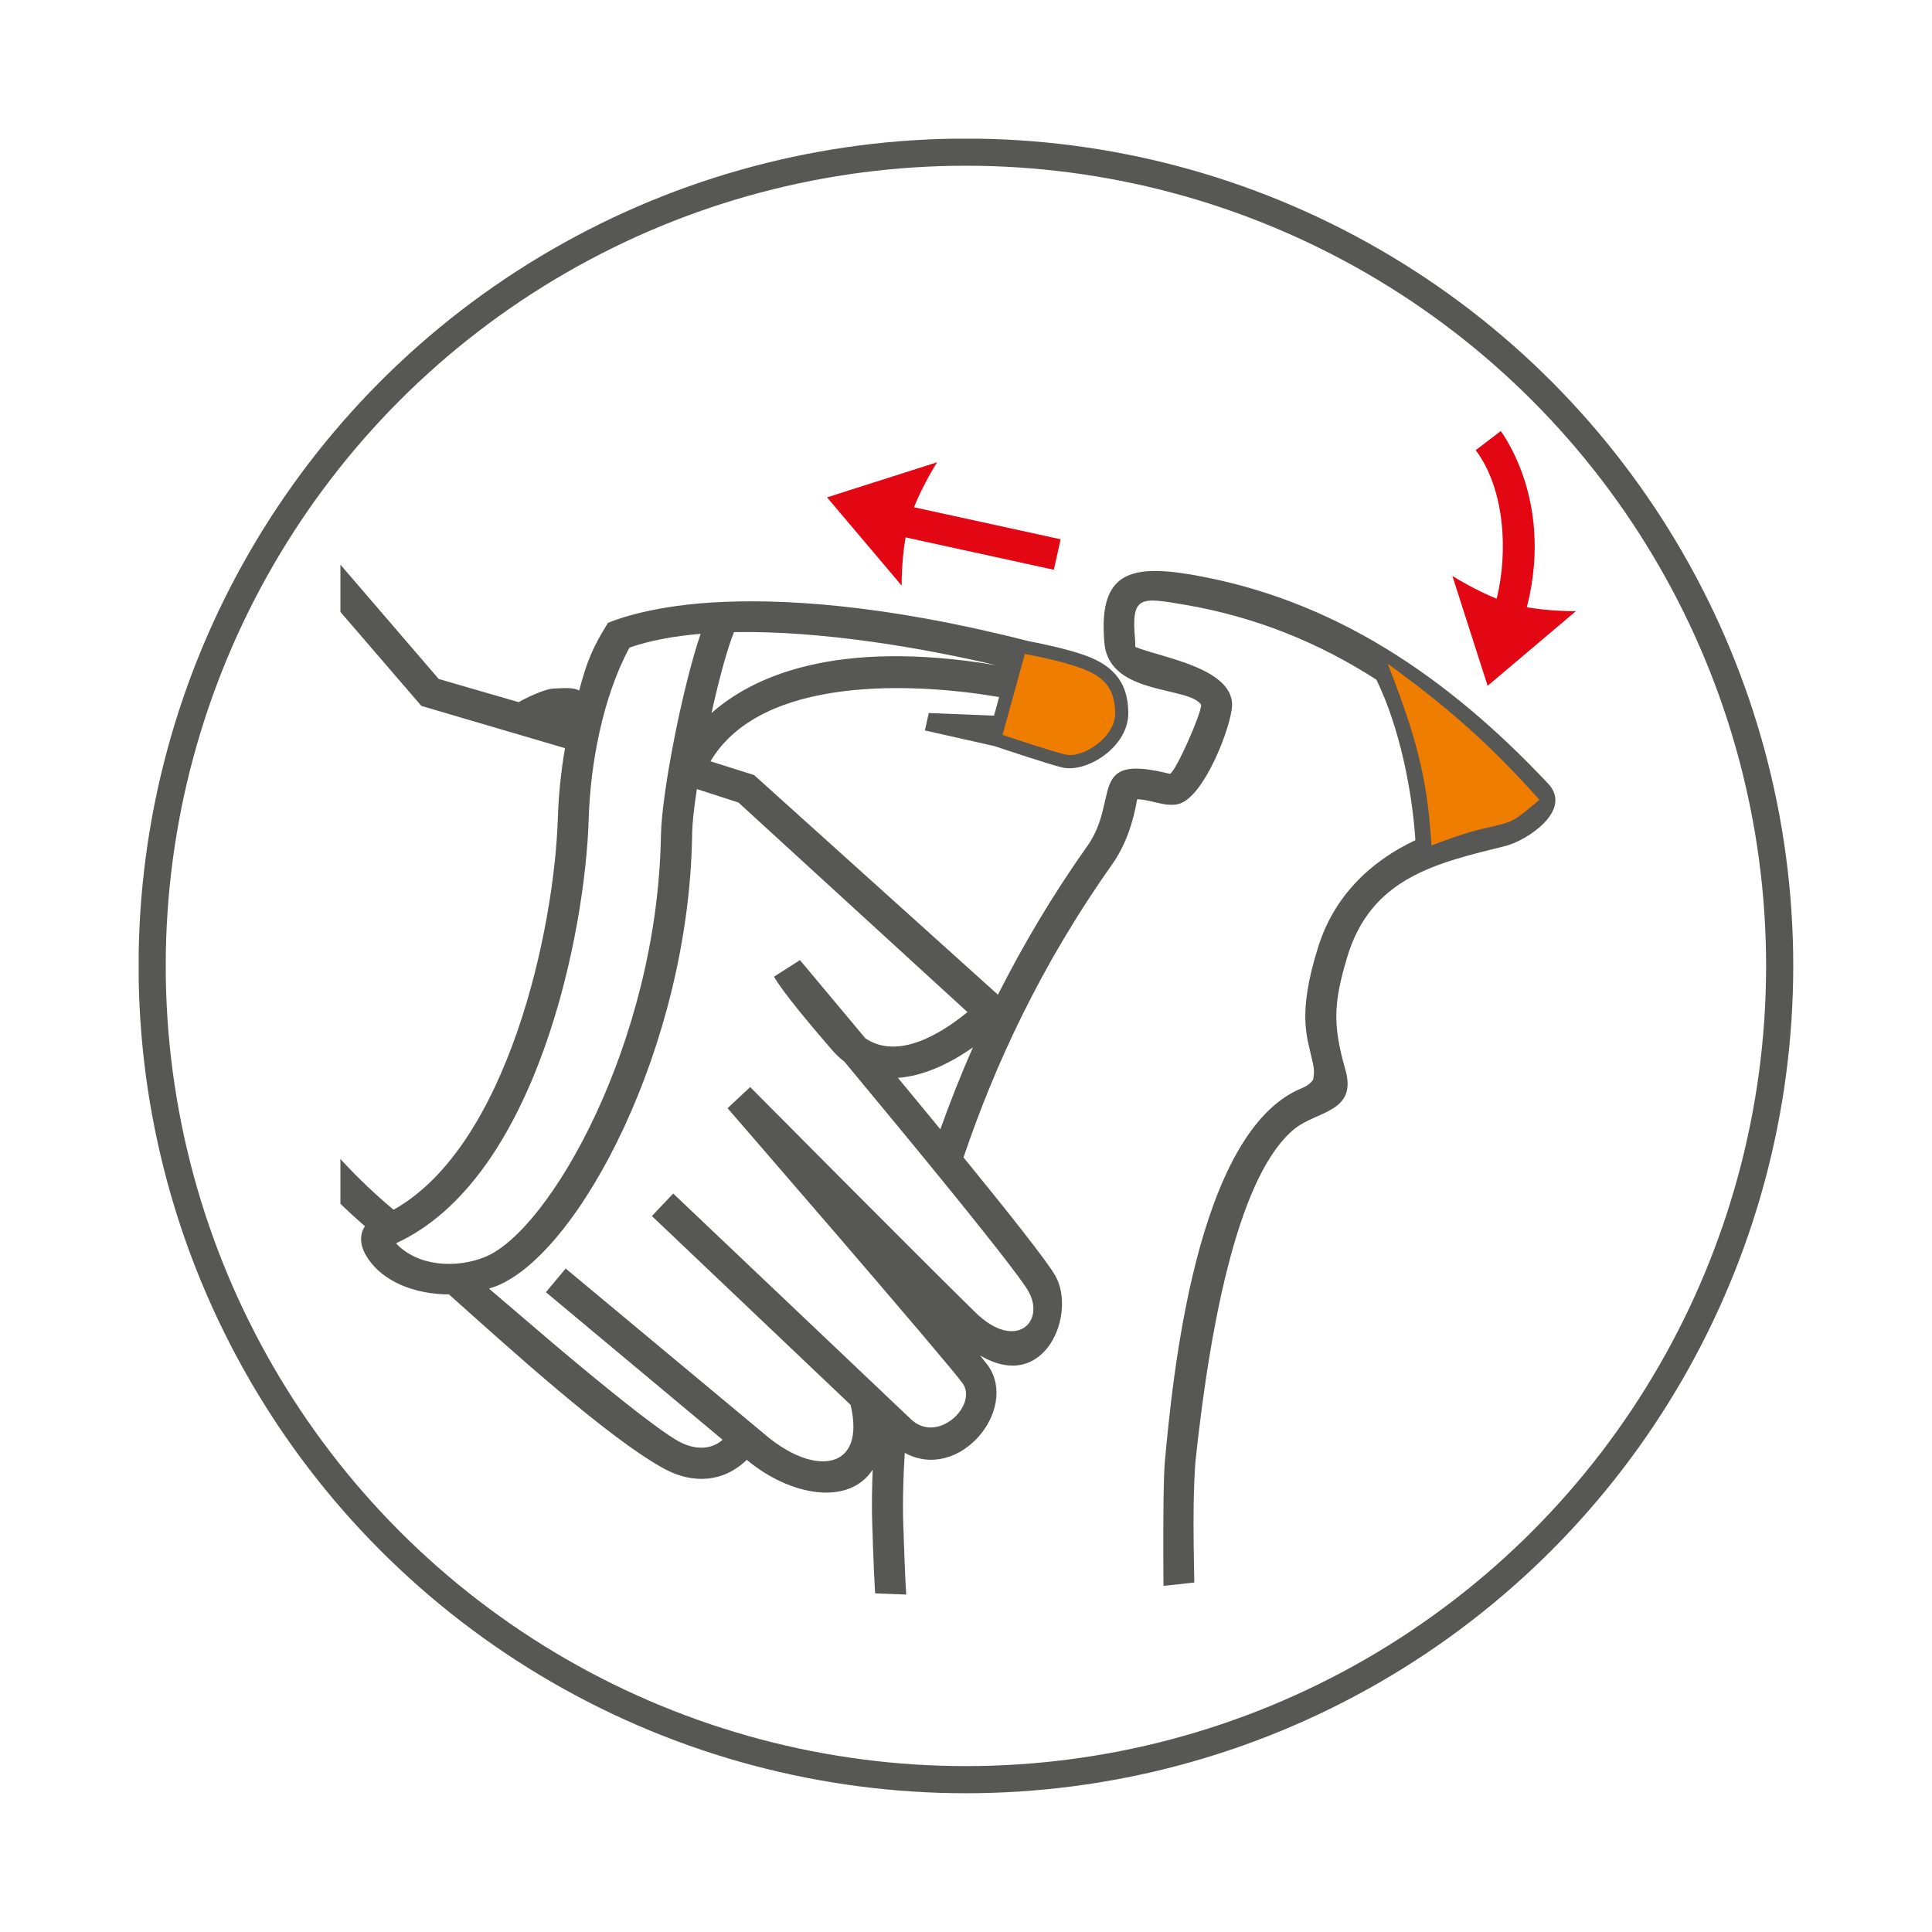
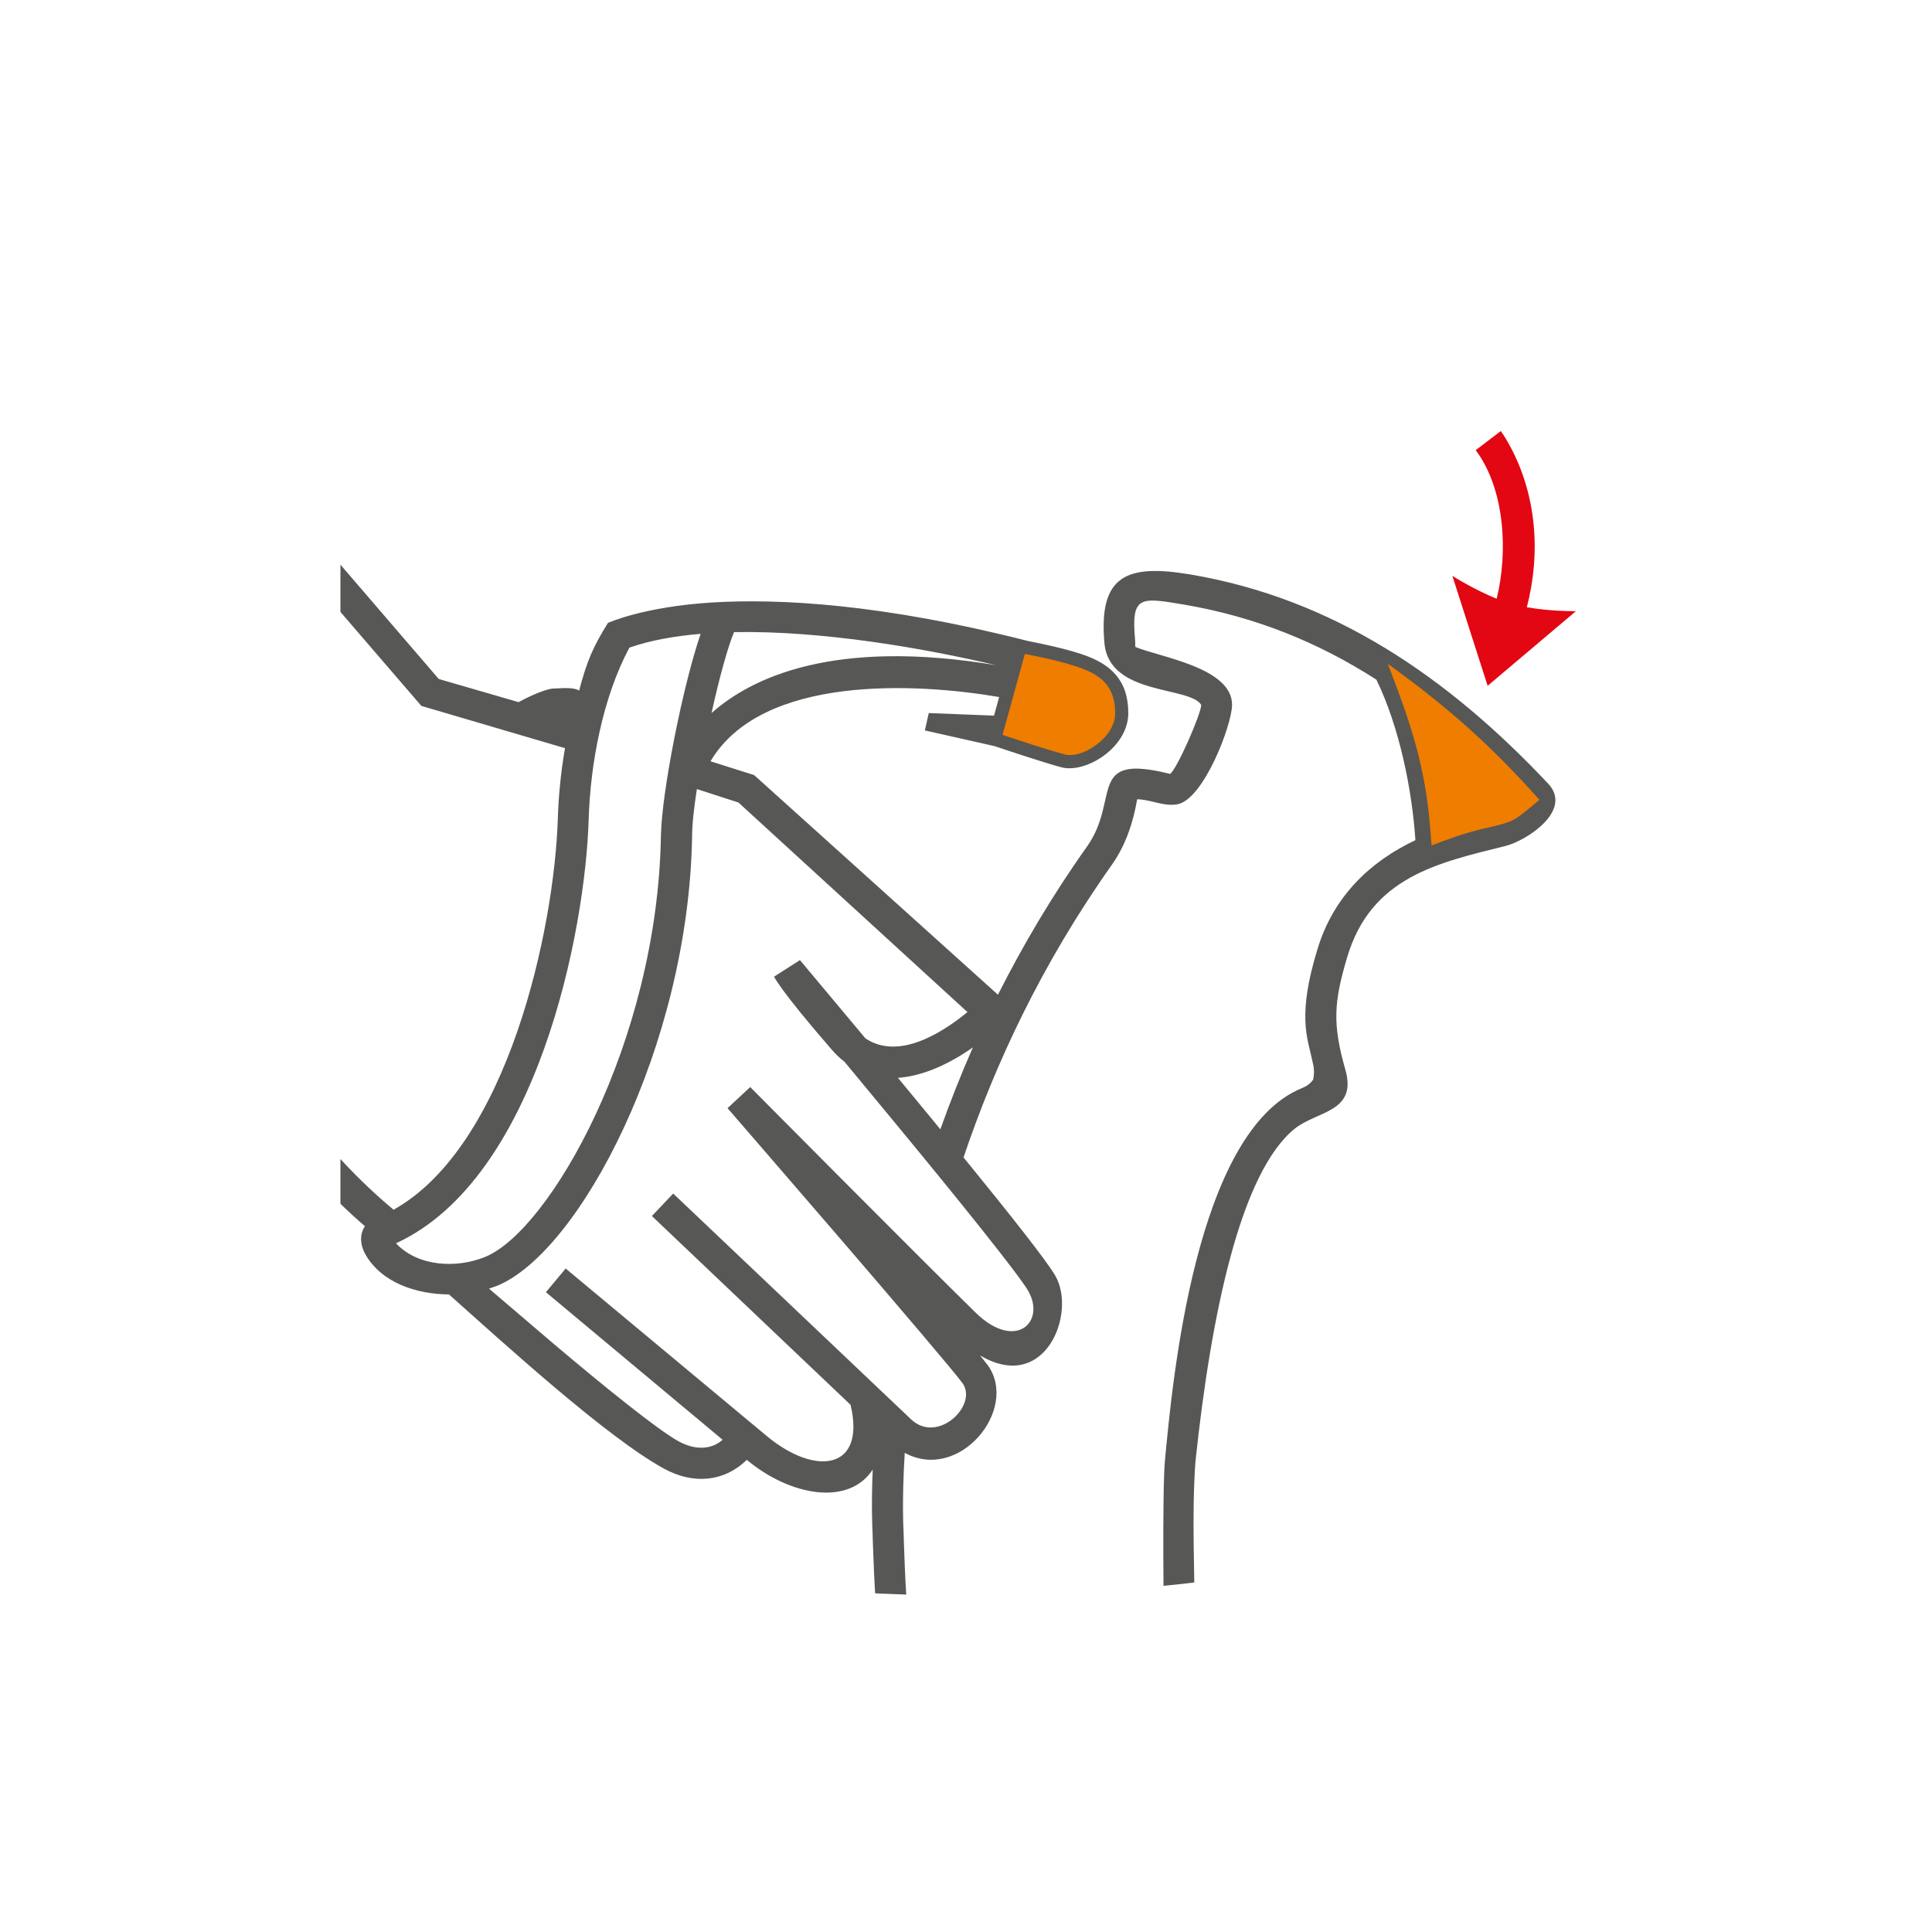
<svg xmlns="http://www.w3.org/2000/svg" xmlns:xlink="http://www.w3.org/1999/xlink" version="1.1" id="Livello_1" x="0px" y="0px" viewBox="0 0 113.39 113.39" style="enable-background:new 0 0 113.39 113.39;" xml:space="preserve">
  <style type="text/css"> .st0{clip-path:url(#SVGID_00000150822972107091112290000007055363844373944448_);fill:none;stroke:#575756;stroke-width:1.593;} .st1{clip-path:url(#SVGID_00000003069843750120693700000001734035499387154354_);fill:#575756;} .st2{clip-path:url(#SVGID_00000003069843750120693700000001734035499387154354_);fill:#EF7D00;} .st3{clip-path:url(#SVGID_00000003069843750120693700000001734035499387154354_);fill:#E30613;} </style>
  <g>
    <defs>
-       <rect id="SVGID_1_" x="8.14" y="8.14" width="97.11" height="97.11" />
-     </defs>
+       </defs>
    <clipPath id="SVGID_00000160173837082000000540000003192652869453869242_">
      <use xlink:href="#SVGID_1_" style="overflow:visible;" />
    </clipPath>
    <circle style="clip-path:url(#SVGID_00000160173837082000000540000003192652869453869242_);fill:none;stroke:#575756;stroke-width:1.593;" cx="56.69" cy="56.69" r="47.76" />
  </g>
  <g>
    <defs>
      <path id="SVGID_00000170990526592494260420000003117878641962690721_" d="M19.98,17.81v69.57c10.61,3.92,23.25,6.26,36.83,6.26 s26.22-2.35,36.83-6.26V17.81H19.98z" />
    </defs>
    <clipPath id="SVGID_00000132775684749436230420000000997408020764916125_">
      <use xlink:href="#SVGID_00000170990526592494260420000003117878641962690721_" style="overflow:visible;" />
    </clipPath>
    <path style="clip-path:url(#SVGID_00000132775684749436230420000000997408020764916125_);fill:#575756;" d="M83.07,49.31 c-0.19-2.93-0.94-6.66-2.29-9.42c-3.37-2.17-7.09-3.69-11.26-4.4c-2.61-0.44-3.14-0.55-2.9,2.08c0.02,0.23-0.01,0.33,0.02,0.4 c1.38,0.59,5.67,1.2,5.67,3.39c0,1.18-1.66,5.53-3.19,5.84c-0.8,0.16-1.58-0.28-2.38-0.29c-0.23,1.35-0.67,2.68-1.46,3.81 c-4.15,5.85-6.9,11.78-8.73,17.21c2.6,3.19,4.89,6.07,5.39,6.95c1.26,2.21-0.61,6.93-4.42,4.67l0.47,0.6 c1.81,2.58-1.69,6.86-4.89,5.12c-0.18,2.88-0.07,4.59-0.07,4.59s0.1,3.94,0.3,5.36l-1.8,0.26c-0.21-1.46-0.32-5.55-0.32-5.55 c-0.01-0.22-0.08-1.53,0.01-3.68c-1.4,2.15-4.82,1.57-7.39-0.57c-1.34,1.3-3.14,1.46-4.87,0.51c-3.34-1.83-9.28-7.25-12.61-10.22 c-1.95-0.01-3.98-0.71-4.91-2.36c-0.3-0.53-0.35-1.18-0.02-1.64c-4.12-3.56-8.33-9.01-9-14.16c-0.07-0.49-17.02-8.99-17.55-9.25 l0.8-1.63c0,0,4.49,2.21,8.99,4.56c0.8,0.42,9.36,4.53,9.56,6.09C14.84,62.34,19.13,67.7,23.1,71c6.7-3.75,9.44-16.46,9.64-22.99 c0.04-1.26,0.17-2.66,0.42-4.1l-8.43-2.48L7.61,21.55l1.38-1.19l16.76,19.49l4.69,1.36c0.3-0.18,1.53-0.79,2.06-0.8 c0.36,0,1.1-0.11,1.49,0.12c0.47-1.78,0.83-2.58,1.69-3.97c0,0,2.07-0.95,6.12-1.2c3.94-0.24,9.98,0.08,18.53,2.26 c0.82,0.16,2.16,0.44,3.17,0.78c1.69,0.56,2.72,1.52,2.72,3.46c0,2.01-2.5,3.56-3.94,3.17c-0.87-0.23-2.96-0.92-3.91-1.24 l-4.09-0.92l0.23-1.02L58.34,42l0.3-1.09c-4.84-0.83-13.92-1.33-16.94,3.77l2.56,0.81l14.31,12.89c1.45-2.87,3.17-5.8,5.23-8.7 c1.98-2.8-0.07-5.5,4.87-4.26c0.38-0.22,1.83-3.53,1.83-4.05c-0.68-1.11-5.4-0.53-5.68-3.62c-0.36-4.01,1.34-4.65,5.01-4.04 c8.44,1.42,15.16,6.04,21.03,12.28c1.48,1.57-1.26,3.35-2.5,3.66c-3.98,0.99-7.9,1.82-9.3,6.55c-0.77,2.6-0.87,3.89-0.1,6.58 c0.72,2.51-1.69,2.42-2.98,3.47c-3.17,2.57-4.9,10.86-5.82,19.54c-0.23,3.2-0.03,6.59-0.04,9.89l-1.81,0.13 c0,0-0.11-8.28,0.06-10.09c0.43-4.5,1.75-19.34,8.07-21.87c0.23-0.09,0.48-0.26,0.63-0.49c0.11-0.57,0.01-0.82-0.08-1.24 c-0.26-1.22-0.86-2.56,0.34-6.43C78.26,52.61,80.42,50.56,83.07,49.31 M55.19,66.28c0.56-1.57,1.19-3.17,1.91-4.81 c-1.33,0.94-2.88,1.68-4.4,1.79l1.24,1.5L55.19,66.28z M23.24,72.97c1.29,1.38,3.57,1.48,5.23,0.8 c3.78-1.53,10.12-12.6,10.32-24.72c0.04-2.51,1.27-8.75,2.33-11.85c-1.53,0.13-2.95,0.38-4.18,0.81 c-1.57,2.93-2.29,6.82-2.39,10.06C34.36,54.62,31.54,69.16,23.24,72.97 M40.9,46.31c-0.17,1.1-0.28,2.08-0.28,2.78 c-0.21,12.3-6.61,24.41-11.46,26.38l-0.46,0.16l3.83,3.27c2.9,2.45,6.03,4.99,7.31,5.7c0.92,0.5,1.89,0.51,2.57-0.1l-10.37-8.66 l1.16-1.39L45,84.28c2.86,2.38,5.83,2,4.92-1.83L38.26,71.37l1.25-1.32l13.96,13.25c1.56,1.48,3.93-0.82,3.03-2.11 c-0.42-0.59-3.83-4.59-7.21-8.52c-3.35-3.89-6.59-7.63-6.59-7.63l1.33-1.24c0,0,9.65,9.73,13.22,13.23 c2.34,2.29,4.14,0.57,3.1-1.26c-0.57-0.99-4.21-5.5-7.82-9.87l-2.97-3.59c-0.28-0.21-0.55-0.47-0.8-0.77 c-3-3.46-3.33-4.22-3.33-4.22l1.52-0.97l3.84,4.59c1.91,1.29,4.43-0.26,5.99-1.54L43.34,47.1L40.9,46.31z M41.76,41.85 c2.34-2.08,7.18-4.4,16.7-2.81C54.31,38.06,48.28,37,43.08,37.1C42.72,37.96,42.21,39.8,41.76,41.85" />
    <path style="clip-path:url(#SVGID_00000132775684749436230420000000997408020764916125_);fill:#EF7D00;" d="M62.5,44.28 c-1.22-0.33-2.45-0.75-3.66-1.15l1.31-4.75c1.05,0.2,2.1,0.43,3.12,0.77c1.47,0.49,2.18,1.22,2.18,2.72 C65.45,43.32,63.47,44.55,62.5,44.28" />
    <path style="clip-path:url(#SVGID_00000132775684749436230420000000997408020764916125_);fill:#EF7D00;" d="M83.95,48.75 c-0.28-3.77-1.18-6.37-2.5-9.79c3.51,2.54,5.98,4.71,8.9,7.98c-1.65,1.39-1.49,1.27-3.4,1.72c-1.01,0.24-1.96,0.59-2.93,0.96 L83.95,48.75z" />
-     <path style="clip-path:url(#SVGID_00000132775684749436230420000000997408020764916125_);fill:#E30613;" d="M88.08,25.3 c0,0,0.22,0.28,0.51,0.82c1.59,2.89,1.85,6.34,1.02,9.52c1.41,0.25,2.88,0.23,2.88,0.23l-5.18,4.38l-2.07-6.45 c0,0,1.26,0.8,2.6,1.34c0.67-2.7,0.5-6.41-1.23-8.72L88.08,25.3z" />
-     <path style="clip-path:url(#SVGID_00000132775684749436230420000000997408020764916125_);fill:#E30613;" d="M52.92,34.37 l-4.38-5.18L55,27.13c0,0-0.82,1.29-1.36,2.64l8.61,1.88l-0.4,1.79l-8.7-1.9C52.9,32.93,52.92,34.37,52.92,34.37" />
+     <path style="clip-path:url(#SVGID_00000132775684749436230420000000997408020764916125_);fill:#E30613;" d="M88.08,25.3 c0,0,0.22,0.28,0.51,0.82c1.59,2.89,1.85,6.34,1.02,9.52c1.41,0.25,2.88,0.23,2.88,0.23l-5.18,4.38l-2.07-6.45 c0,0,1.26,0.8,2.6,1.34c0.67-2.7,0.5-6.41-1.23-8.72L88.08,25.3" />
  </g>
</svg>